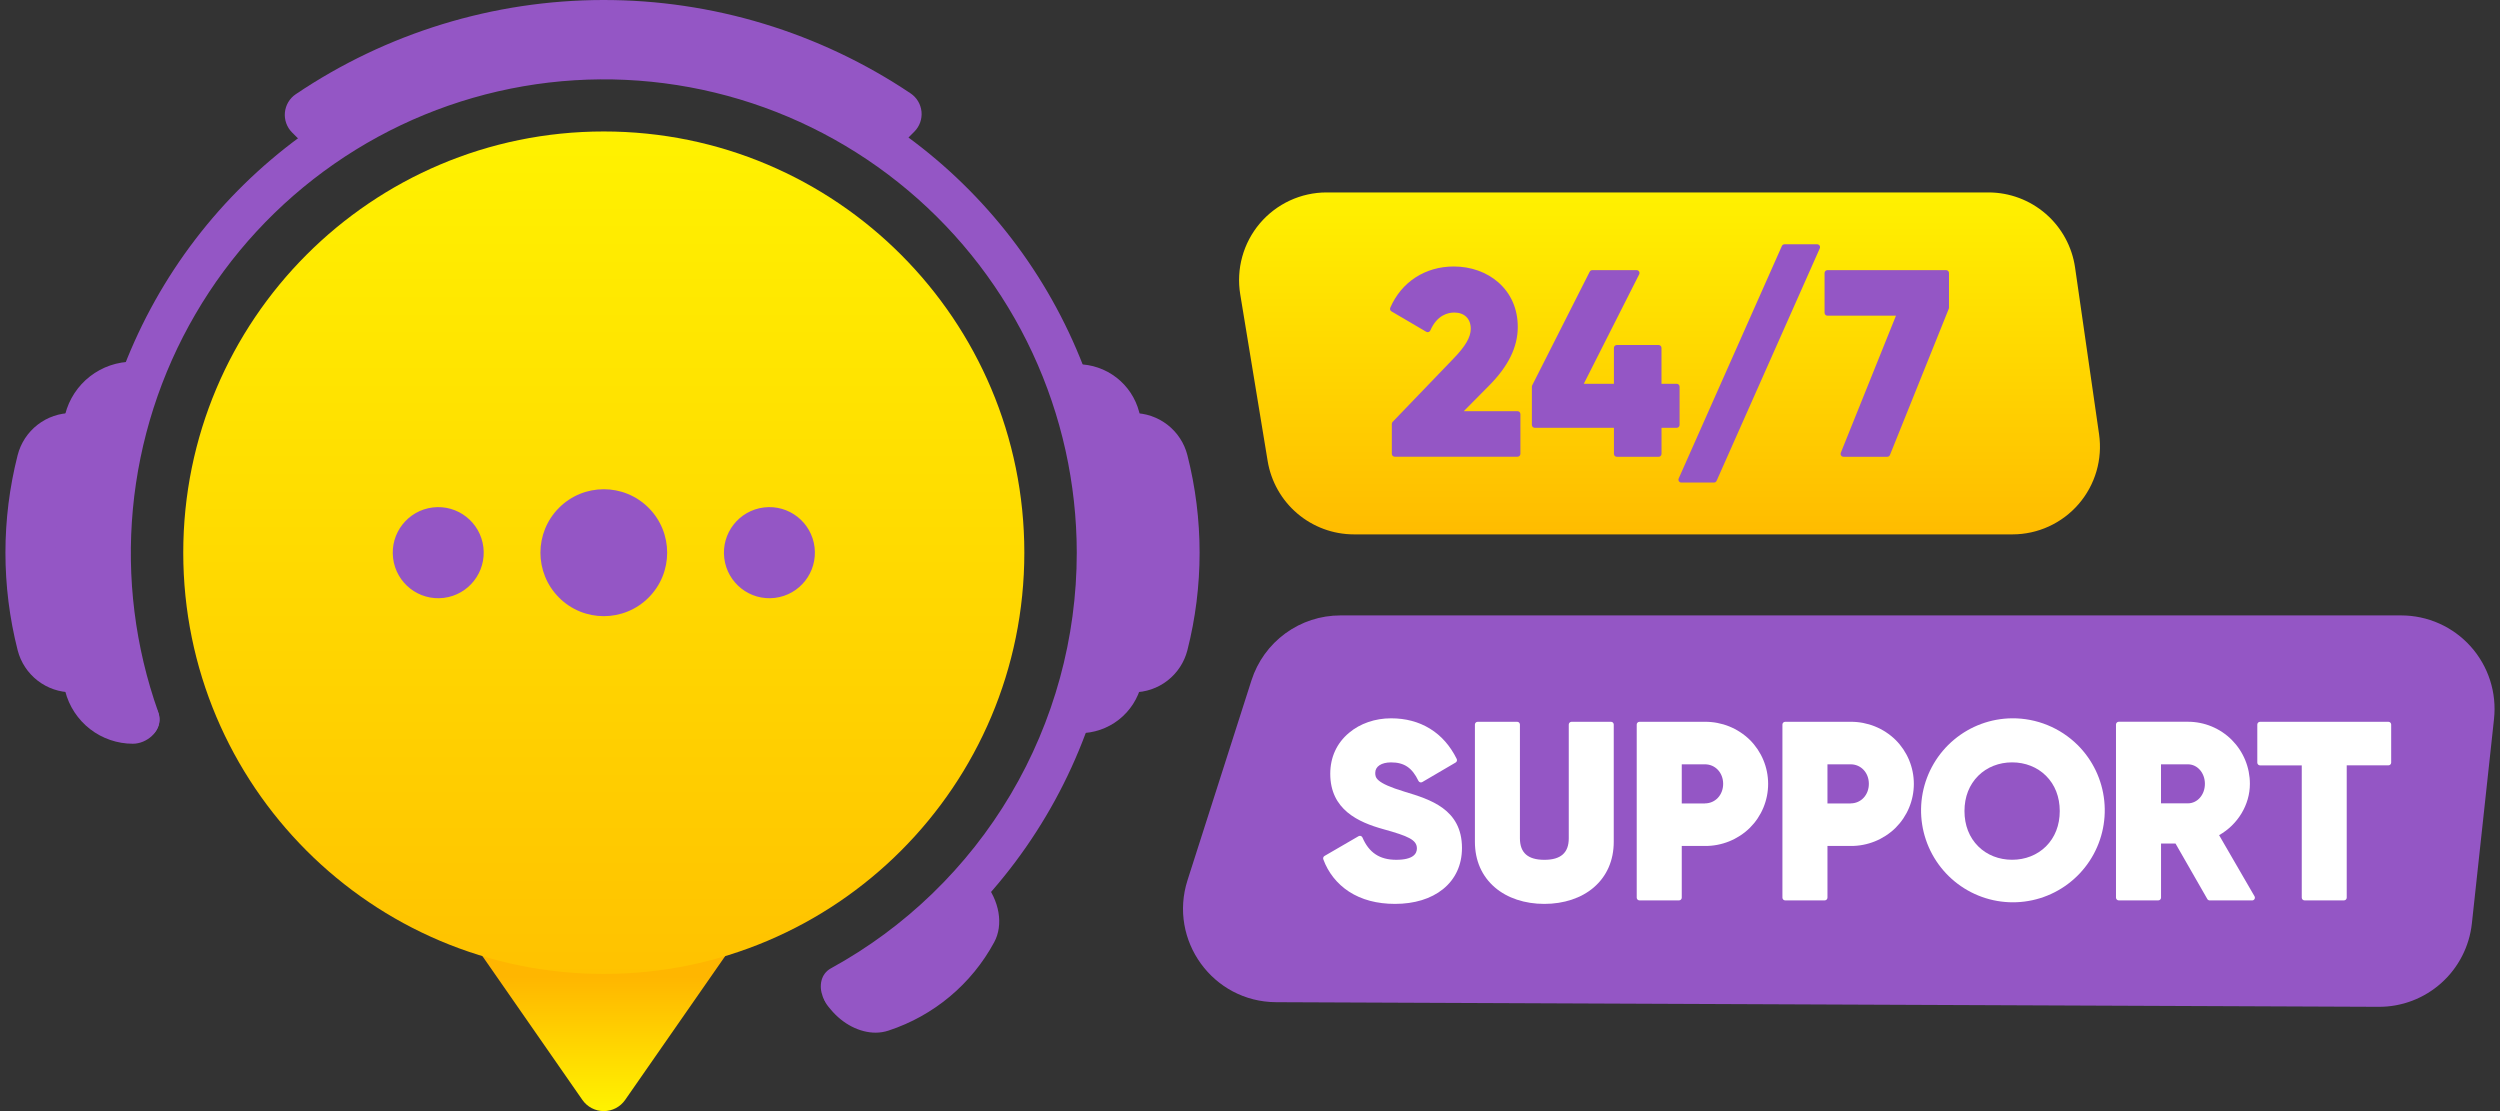
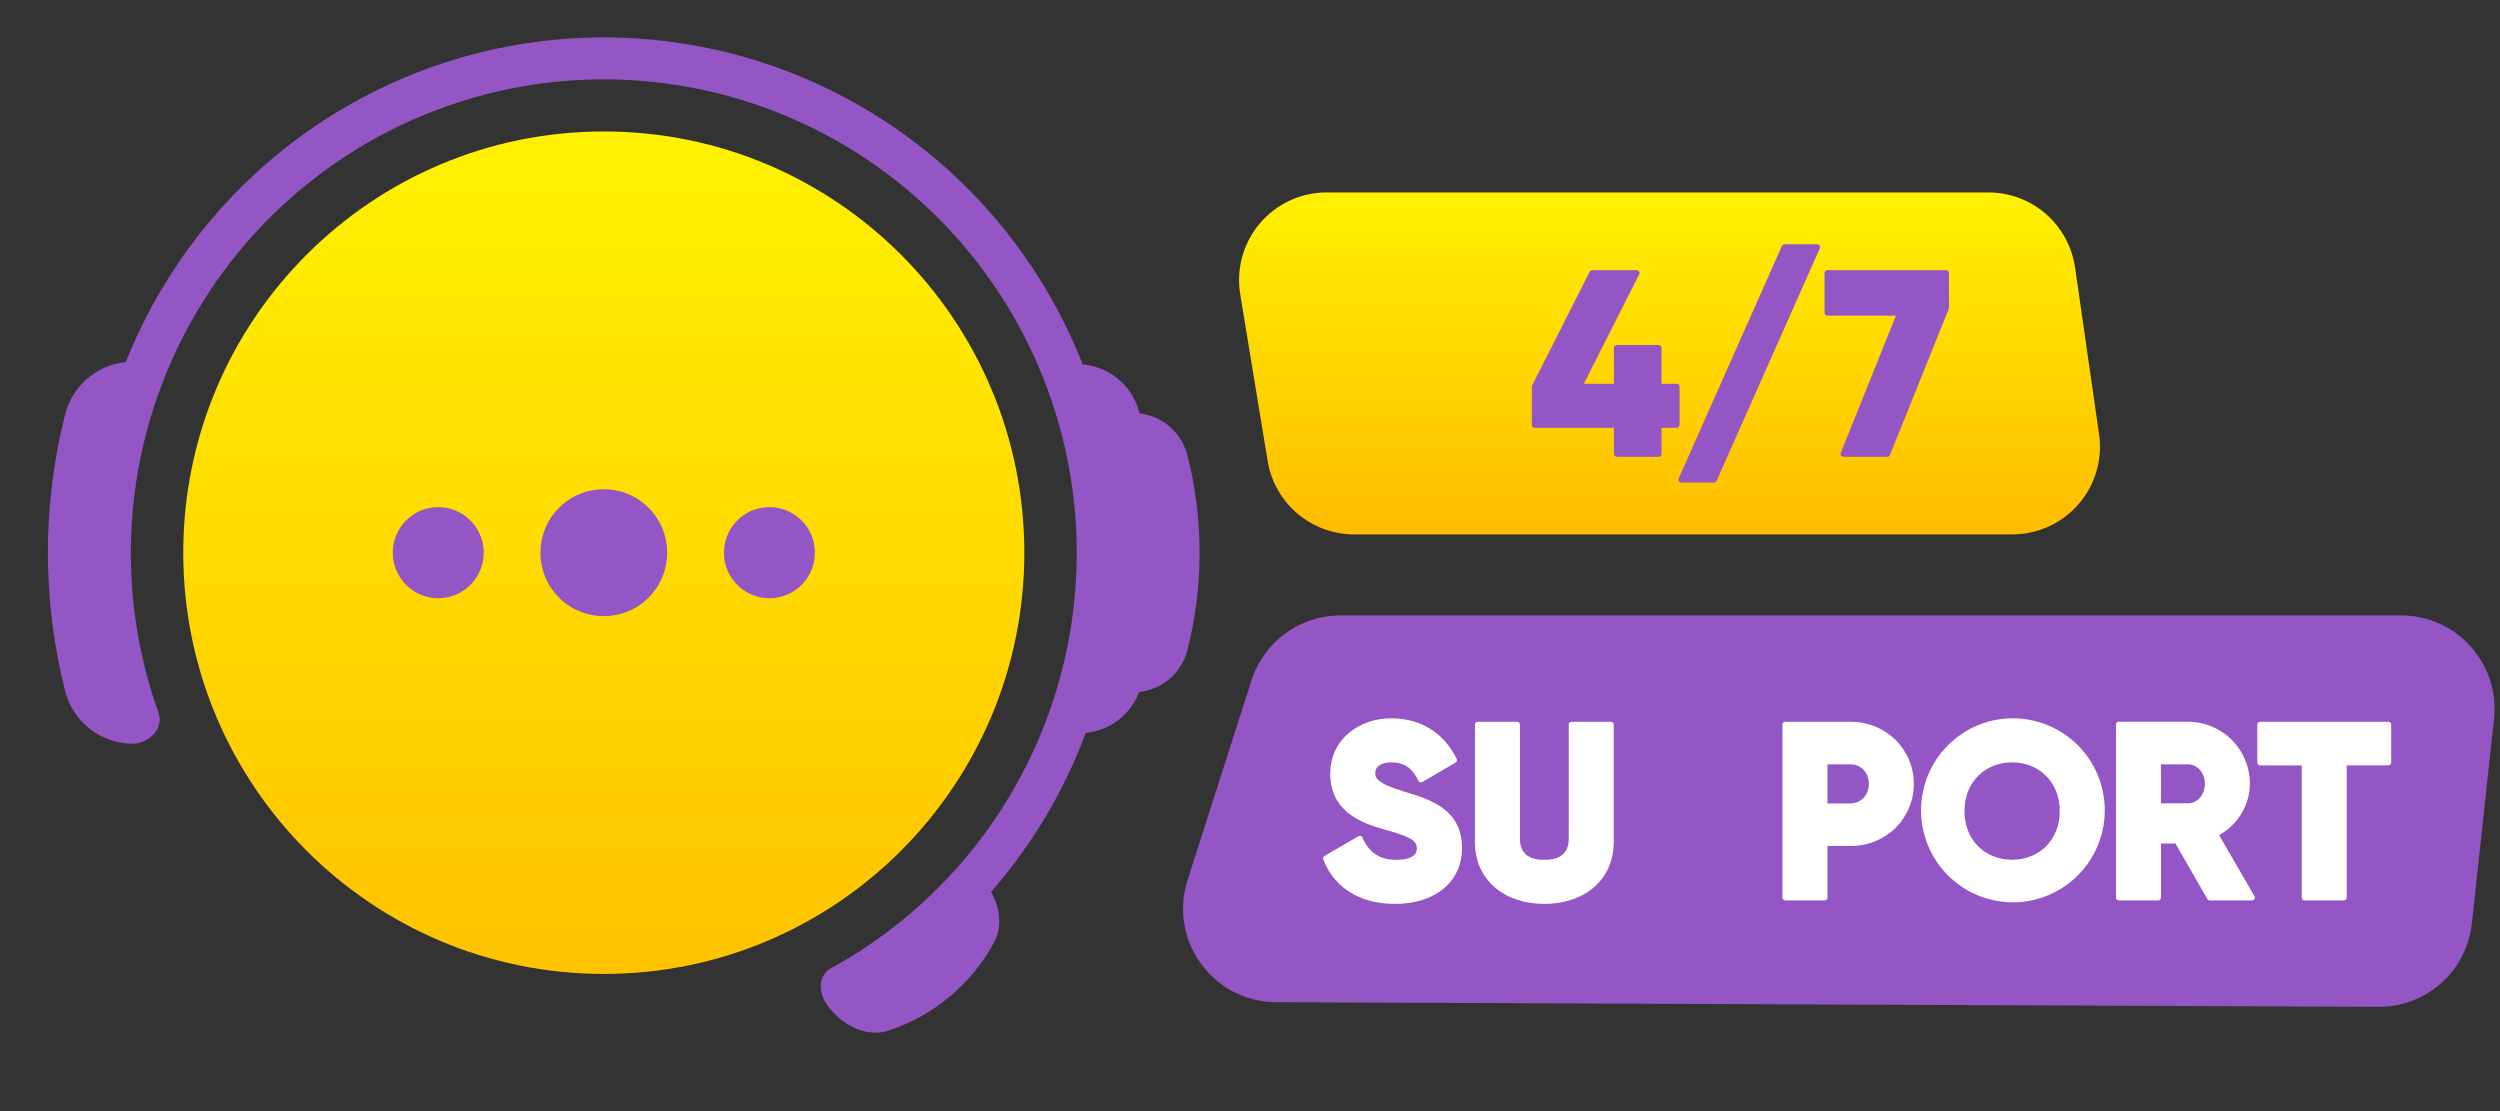
<svg xmlns="http://www.w3.org/2000/svg" width="225" height="100" viewBox="0 0 225 100" fill="none">
  <rect x="0" y="0" width="225" height="100" fill="#333333" stroke="none" />
  <g id="Group 721">
    <path id="Vector" d="M112.633 61.231L106.878 79.215C105.142 84.631 109.165 90.171 114.844 90.197L214.082 90.614C216.159 90.623 218.166 89.861 219.715 88.474C221.264 87.088 222.245 85.176 222.469 83.108L224.461 64.71C224.589 63.535 224.467 62.347 224.106 61.222C223.744 60.098 223.15 59.062 222.362 58.182C221.574 57.303 220.611 56.6 219.533 56.118C218.456 55.637 217.29 55.388 216.11 55.388H120.632C118.853 55.388 117.12 55.953 115.682 57.004C114.244 58.054 113.177 59.534 112.633 61.231Z" fill="#9456C5" />
-     <path id="Vector_2" d="M29.372 14.084C29.079 14.084 28.788 14.026 28.516 13.914C28.245 13.801 27.998 13.636 27.791 13.427L26.286 11.921C26.053 11.688 25.874 11.405 25.762 11.094C25.651 10.783 25.61 10.451 25.641 10.122C25.673 9.793 25.777 9.476 25.945 9.191C26.114 8.908 26.343 8.664 26.617 8.48C34.791 2.965 44.419 0.014 54.274 4.63228e-05C64.129 -0.013 73.765 2.912 81.954 8.404C82.228 8.588 82.459 8.831 82.628 9.115C82.798 9.399 82.903 9.717 82.935 10.046C82.967 10.376 82.926 10.708 82.815 11.02C82.703 11.331 82.524 11.614 82.291 11.848L80.902 13.239C80.533 13.608 80.046 13.837 79.527 13.885C79.008 13.933 78.488 13.797 78.058 13.502C77.627 13.207 77.314 12.77 77.171 12.268C77.027 11.766 77.064 11.229 77.274 10.751C70.314 6.641 62.381 4.477 54.302 4.483C46.222 4.49 38.293 6.668 31.34 10.789C31.522 11.13 31.613 11.513 31.604 11.9C31.595 12.287 31.486 12.666 31.287 12.998C31.089 13.33 30.808 13.605 30.472 13.796C30.136 13.987 29.756 14.088 29.369 14.088L29.372 14.084Z" fill="#9456C5" />
    <path id="Vector_3" d="M75.679 90.654C75.02 90.654 74.447 90.759 74.044 89.685C73.681 88.72 73.879 87.646 74.781 87.15C81.481 83.478 87.071 78.067 90.964 71.486C94.857 64.905 96.91 57.395 96.909 49.746C96.904 43.534 95.544 37.399 92.925 31.768C90.305 26.138 86.489 21.149 81.743 17.151C76.998 13.152 71.437 10.241 65.45 8.62C59.464 6.999 53.196 6.707 47.085 7.766C40.975 8.825 35.169 11.208 30.074 14.75C24.979 18.291 20.718 22.904 17.59 28.268C14.461 33.631 12.54 39.614 11.961 45.798C11.382 51.983 12.159 58.219 14.238 64.071C14.325 64.303 14.364 64.55 14.355 64.798C14.346 65.046 14.287 65.289 14.183 65.513C14.079 65.738 13.931 65.94 13.749 66.107C13.566 66.274 13.352 66.403 13.119 66.486C12.886 66.569 12.638 66.605 12.391 66.592C12.144 66.578 11.902 66.516 11.68 66.408C11.457 66.3 11.258 66.148 11.095 65.962C10.931 65.776 10.806 65.56 10.727 65.325C7.755 56.98 7.233 47.956 9.221 39.322C11.209 30.689 15.624 22.806 21.945 16.607C28.265 10.408 36.227 6.153 44.886 4.344C53.546 2.535 62.541 3.249 70.809 6.4C79.076 9.552 86.269 15.01 91.537 22.128C96.804 29.246 99.926 37.727 100.532 46.566C101.139 55.406 99.205 64.234 94.959 72.007C90.713 79.78 84.332 86.172 76.573 90.427C76.299 90.577 75.992 90.655 75.679 90.654Z" fill="#9456C5" />
    <path id="Vector_4" d="M11.963 66.936C10.567 66.938 9.21 66.474 8.106 65.618C7.003 64.762 6.215 63.562 5.868 62.208C3.788 54.029 3.788 45.458 5.868 37.279C6.215 35.925 7.003 34.725 8.106 33.869C9.21 33.013 10.567 32.549 11.963 32.551C12.26 32.545 12.555 32.599 12.832 32.709C13.108 32.819 13.36 32.983 13.572 33.191C13.785 33.4 13.953 33.649 14.069 33.923C14.184 34.198 14.243 34.493 14.243 34.791C14.243 35.089 14.184 35.383 14.069 35.658C13.953 35.933 13.785 36.182 13.572 36.39C13.36 36.599 13.108 36.763 12.832 36.873C12.555 36.983 12.26 37.036 11.963 37.03C11.56 37.029 11.168 37.161 10.849 37.408C10.53 37.654 10.302 38 10.201 38.39C8.306 45.84 8.306 53.647 10.201 61.096C10.302 61.487 10.53 61.833 10.849 62.079C11.168 62.325 11.56 62.458 11.963 62.456C13.197 62.456 14.228 63.485 14.346 64.621C14.472 65.852 13.197 66.936 11.963 66.936Z" fill="#9456C5" />
-     <path id="Vector_5" d="M6.828 62.309H6.468C5.351 62.31 4.265 61.938 3.381 61.252C2.498 60.567 1.868 59.606 1.589 58.522C0.123 52.76 0.123 46.721 1.589 40.958C1.868 39.874 2.498 38.913 3.381 38.228C4.265 37.542 5.351 37.17 6.468 37.171V41.659C6.343 41.658 6.222 41.699 6.123 41.775C6.024 41.85 5.954 41.957 5.922 42.078C4.643 47.11 4.643 52.384 5.922 57.416C5.954 57.537 6.025 57.643 6.123 57.719C6.222 57.794 6.344 57.835 6.468 57.834H6.828V62.309Z" fill="#9456C5" />
    <path id="Vector_6" d="M101.986 62.309H101.626V57.832H101.986C102.11 57.834 102.231 57.793 102.33 57.718C102.429 57.642 102.5 57.535 102.532 57.415C103.812 52.383 103.812 47.109 102.532 42.076C102.5 41.956 102.429 41.849 102.33 41.773C102.231 41.698 102.11 41.657 101.986 41.658V37.175C103.103 37.173 104.19 37.545 105.073 38.23C105.957 38.916 106.587 39.877 106.864 40.962C108.331 46.724 108.331 52.764 106.864 58.526C106.586 59.61 105.955 60.57 105.072 61.255C104.189 61.94 103.103 62.31 101.986 62.309Z" fill="#9456C5" />
    <path id="Vector_7" d="M78.808 92.94C77.387 92.94 75.87 92.184 74.765 90.853L74.535 90.577C74.169 90.119 73.998 89.536 74.056 88.953C74.115 88.37 74.399 87.833 74.848 87.457C75.298 87.082 75.876 86.898 76.459 86.944C77.043 86.991 77.585 87.265 77.969 87.707L78.199 87.985C78.349 88.174 78.54 88.328 78.757 88.435C81.6 87.456 83.985 85.463 85.456 82.836C85.389 82.603 85.27 82.387 85.109 82.206C84.737 81.749 84.559 81.163 84.615 80.576C84.672 79.989 84.957 79.448 85.409 79.07C85.861 78.692 86.444 78.508 87.031 78.558C87.617 78.608 88.161 78.887 88.543 79.336C89.961 81.039 90.334 83.241 89.47 84.814C87.433 88.576 84.037 91.414 79.977 92.749C79.6 92.875 79.206 92.94 78.808 92.94Z" fill="#9456C5" />
    <path id="Vector_8" d="M97.156 65.987H96.603V61.971H97.156C97.541 61.973 97.915 61.846 98.218 61.609C98.522 61.373 98.737 61.04 98.829 60.666C100.631 53.244 100.568 45.489 98.647 38.097C98.55 37.726 98.334 37.398 98.031 37.163C97.729 36.929 97.358 36.8 96.976 36.798V32.781C98.245 32.782 99.478 33.205 100.482 33.983C101.486 34.76 102.205 35.849 102.525 37.079C104.616 45.117 104.684 53.548 102.724 61.618C102.421 62.867 101.706 63.977 100.696 64.77C99.686 65.562 98.439 65.991 97.156 65.987Z" fill="#9456C5" />
-     <path id="Vector_9" d="M65.991 85.007C67.217 83.244 65.629 80.889 63.54 81.379C57.489 82.79 51.195 82.79 45.144 81.379C43.055 80.889 41.467 83.244 42.693 85.007L52.416 98.994C52.632 99.305 52.92 99.558 53.255 99.733C53.59 99.908 53.962 99.999 54.339 99.999C54.717 99.999 55.089 99.908 55.424 99.733C55.758 99.558 56.046 99.305 56.262 98.994L65.991 85.007Z" fill="url(#paint0_linear_1128_47196)" />
    <path id="Vector_10" d="M54.342 87.654C75.245 87.654 92.19 70.681 92.19 49.743C92.19 28.805 75.245 11.832 54.342 11.832C33.438 11.832 16.493 28.805 16.493 49.743C16.493 70.681 33.438 87.654 54.342 87.654Z" fill="url(#paint1_linear_1128_47196)" />
    <path id="Vector_11" d="M58.374 53.782C60.602 51.551 60.602 47.935 58.374 45.704C56.147 43.474 52.537 43.474 50.31 45.704C48.083 47.935 48.083 51.551 50.31 53.782C52.537 56.013 56.147 56.013 58.374 53.782Z" fill="#9456C5" />
    <path id="Vector_12" d="M39.935 53.81C42.179 53.537 43.777 51.493 43.504 49.245C43.231 46.997 41.19 45.397 38.946 45.671C36.702 45.944 35.104 47.988 35.378 50.236C35.651 52.483 37.691 54.084 39.935 53.81Z" fill="#9456C5" />
    <path id="Vector_13" d="M69.742 53.81C71.986 53.537 73.583 51.493 73.31 49.245C73.037 46.997 70.996 45.397 68.752 45.671C66.508 45.944 64.911 47.988 65.184 50.236C65.457 52.483 67.497 54.084 69.742 53.81Z" fill="#9456C5" />
    <path id="Vector_14" d="M181.12 48.094H121.859C119.992 48.094 118.186 47.429 116.762 46.219C115.339 45.008 114.391 43.331 114.088 41.486L111.621 26.49C111.435 25.361 111.497 24.205 111.802 23.102C112.107 21.999 112.648 20.976 113.387 20.103C114.127 19.231 115.047 18.53 116.084 18.049C117.121 17.568 118.25 17.319 119.392 17.319H178.961C180.855 17.319 182.686 18.003 184.118 19.245C185.55 20.487 186.487 22.204 186.757 24.082L188.916 39.077C189.077 40.197 188.996 41.338 188.679 42.424C188.361 43.509 187.814 44.514 187.075 45.369C186.335 46.224 185.421 46.91 184.393 47.38C183.366 47.851 182.25 48.094 181.12 48.094Z" fill="url(#paint2_linear_1128_47196)" />
-     <path id="Vector_15" d="M136.575 37.007H131.738L133.995 34.727C135.747 32.97 136.599 31.237 136.599 29.428C136.599 27.803 135.991 26.415 134.848 25.411C133.797 24.491 132.373 23.984 130.839 23.984C128.265 23.984 126.129 25.376 125.123 27.698C125.099 27.756 125.097 27.821 125.116 27.881C125.136 27.941 125.176 27.991 125.23 28.023L128.364 29.861C128.396 29.879 128.431 29.891 128.467 29.895C128.504 29.898 128.54 29.895 128.575 29.883C128.61 29.872 128.642 29.853 128.668 29.828C128.695 29.803 128.717 29.773 128.731 29.74C129.339 28.338 130.341 28.129 130.886 28.129C131.801 28.129 132.369 28.689 132.369 29.591C132.369 30.343 131.883 31.176 130.793 32.295L125.337 37.969C125.291 38.017 125.265 38.081 125.265 38.148V40.844C125.265 40.913 125.292 40.979 125.341 41.028C125.39 41.077 125.456 41.105 125.525 41.105H136.576C136.646 41.105 136.712 41.077 136.761 41.028C136.809 40.979 136.837 40.913 136.837 40.844V37.265C136.836 37.196 136.808 37.13 136.759 37.081C136.71 37.033 136.644 37.006 136.575 37.007Z" fill="#9456C5" />
    <path id="Vector_16" d="M151.162 38.242V34.801C151.162 34.731 151.134 34.665 151.086 34.616C151.037 34.567 150.97 34.54 150.901 34.54H149.534V31.312C149.534 31.243 149.507 31.177 149.458 31.128C149.409 31.079 149.343 31.051 149.274 31.051H145.512C145.443 31.051 145.377 31.079 145.328 31.128C145.279 31.177 145.252 31.243 145.252 31.312V34.541H142.541L147.528 24.685C147.547 24.646 147.556 24.602 147.554 24.558C147.552 24.515 147.538 24.472 147.515 24.435C147.493 24.397 147.461 24.366 147.423 24.345C147.384 24.323 147.342 24.311 147.298 24.311H143.305C143.257 24.311 143.21 24.324 143.17 24.349C143.129 24.374 143.096 24.409 143.074 24.451L137.897 34.683C137.879 34.719 137.869 34.759 137.869 34.8V38.242C137.869 38.311 137.897 38.378 137.946 38.427C137.994 38.476 138.061 38.503 138.13 38.503H145.254V40.851C145.254 40.92 145.282 40.986 145.331 41.035C145.379 41.084 145.446 41.112 145.515 41.112H149.276C149.345 41.112 149.412 41.084 149.46 41.035C149.509 40.986 149.537 40.92 149.537 40.851V38.503H150.904C150.973 38.502 151.038 38.475 151.086 38.426C151.135 38.377 151.162 38.311 151.162 38.242Z" fill="#9456C5" />
    <path id="Vector_17" d="M163.546 21.984H160.606C160.556 21.985 160.507 21.999 160.465 22.027C160.423 22.054 160.39 22.093 160.37 22.138L151.081 43.066C151.064 43.106 151.057 43.149 151.061 43.191C151.064 43.234 151.079 43.275 151.102 43.311C151.125 43.347 151.157 43.377 151.195 43.397C151.232 43.418 151.274 43.429 151.317 43.43H154.257C154.307 43.429 154.356 43.415 154.398 43.388C154.44 43.36 154.473 43.322 154.493 43.276L163.782 22.348C163.799 22.308 163.806 22.265 163.802 22.223C163.798 22.18 163.784 22.139 163.761 22.103C163.738 22.067 163.706 22.037 163.668 22.017C163.631 21.996 163.589 21.985 163.546 21.984Z" fill="#9456C5" />
    <path id="Vector_18" d="M175.15 24.311H164.472C164.403 24.311 164.337 24.338 164.288 24.387C164.239 24.436 164.211 24.502 164.211 24.571V28.152C164.211 28.221 164.239 28.288 164.288 28.337C164.337 28.386 164.403 28.413 164.472 28.413H170.636L165.671 40.754C165.655 40.794 165.65 40.836 165.655 40.878C165.659 40.92 165.674 40.96 165.698 40.995C165.721 41.03 165.753 41.059 165.79 41.079C165.827 41.099 165.868 41.109 165.91 41.11H169.857C169.908 41.109 169.958 41.094 170.001 41.065C170.043 41.036 170.076 40.995 170.096 40.947L175.391 27.786C175.403 27.755 175.409 27.723 175.409 27.69V24.569C175.409 24.5 175.381 24.435 175.332 24.386C175.284 24.338 175.218 24.311 175.15 24.311Z" fill="#9456C5" />
    <path id="Vector_19" d="M126.398 71.248C123.773 70.453 123.773 69.972 123.773 69.548C123.773 68.981 124.33 68.615 125.193 68.615C126.379 68.615 127.093 69.097 127.659 70.279C127.675 70.309 127.696 70.337 127.722 70.359C127.748 70.381 127.778 70.398 127.811 70.408C127.843 70.418 127.877 70.421 127.911 70.417C127.945 70.413 127.977 70.402 128.007 70.385L131.008 68.627C131.062 68.595 131.102 68.544 131.119 68.484C131.137 68.424 131.132 68.359 131.104 68.303C130.52 67.121 129.715 66.207 128.701 65.583C127.687 64.96 126.514 64.648 125.193 64.648C123.762 64.648 122.415 65.11 121.415 65.953C120.308 66.877 119.723 68.153 119.723 69.64C119.723 72.877 122.267 74.002 124.483 74.621C126.765 75.252 127.521 75.592 127.521 76.36C127.521 76.826 127.198 77.382 125.658 77.382C124.173 77.382 123.207 76.743 122.619 75.372C122.605 75.34 122.585 75.312 122.559 75.288C122.534 75.265 122.504 75.248 122.471 75.237C122.438 75.226 122.404 75.222 122.37 75.225C122.335 75.229 122.302 75.239 122.272 75.256L119.205 77.037C119.154 77.066 119.116 77.113 119.097 77.168C119.077 77.223 119.078 77.284 119.098 77.338C119.532 78.532 120.342 79.552 121.406 80.244C122.534 80.978 123.928 81.35 125.553 81.35C127.297 81.35 128.787 80.893 129.863 80.029C130.984 79.128 131.578 77.844 131.578 76.316C131.575 72.813 128.704 71.946 126.398 71.248Z" fill="white" />
    <path id="Vector_20" d="M144.995 64.962H141.436C141.404 64.962 141.372 64.968 141.342 64.981C141.312 64.993 141.285 65.011 141.262 65.034C141.239 65.057 141.221 65.084 141.208 65.114C141.196 65.144 141.189 65.176 141.189 65.209V75.449C141.189 76.754 140.47 77.384 138.991 77.384C137.513 77.384 136.793 76.751 136.793 75.449V65.204C136.792 65.14 136.766 65.078 136.72 65.033C136.674 64.988 136.612 64.962 136.548 64.962H132.988C132.923 64.962 132.86 64.988 132.814 65.034C132.768 65.081 132.742 65.143 132.742 65.209V75.762C132.742 77.441 133.365 78.863 134.545 79.873C135.659 80.829 137.236 81.351 138.99 81.351C140.743 81.351 142.321 80.829 143.434 79.873C144.613 78.863 145.237 77.438 145.237 75.762V65.204C145.236 65.141 145.21 65.08 145.165 65.034C145.12 64.989 145.059 64.963 144.995 64.962Z" fill="white" />
-     <path id="Vector_21" d="M153.441 64.962H147.552C147.52 64.962 147.487 64.968 147.457 64.981C147.427 64.993 147.4 65.011 147.377 65.034C147.354 65.057 147.336 65.084 147.323 65.114C147.311 65.144 147.305 65.177 147.305 65.209V80.788C147.305 80.82 147.311 80.852 147.323 80.882C147.336 80.912 147.354 80.94 147.377 80.963C147.4 80.986 147.427 81.004 147.457 81.016C147.487 81.028 147.52 81.035 147.552 81.035H151.111C151.177 81.035 151.239 81.009 151.286 80.962C151.332 80.916 151.358 80.853 151.358 80.788V76.137H153.441C154.952 76.15 156.407 75.564 157.488 74.505C158.009 73.987 158.422 73.371 158.704 72.692C158.987 72.013 159.132 71.284 159.132 70.549C159.132 69.813 158.987 69.085 158.704 68.406C158.422 67.727 158.009 67.111 157.488 66.593C156.407 65.535 154.952 64.949 153.441 64.962ZM153.441 72.309H151.358V68.788H153.441C154.377 68.788 155.084 69.544 155.084 70.545C155.084 71.545 154.377 72.305 153.441 72.305V72.309Z" fill="white" />
    <path id="Vector_22" d="M166.554 64.962H160.665C160.6 64.962 160.537 64.988 160.49 65.034C160.444 65.081 160.418 65.144 160.418 65.209V80.788C160.418 80.853 160.444 80.916 160.49 80.962C160.537 81.009 160.6 81.035 160.665 81.035H164.224C164.29 81.035 164.353 81.009 164.399 80.962C164.445 80.916 164.472 80.853 164.472 80.788V76.137H166.555C168.066 76.15 169.521 75.564 170.602 74.505C171.123 73.987 171.536 73.371 171.818 72.692C172.101 72.013 172.246 71.284 172.246 70.549C172.246 69.813 172.101 69.085 171.818 68.406C171.536 67.727 171.123 67.111 170.602 66.593C169.521 65.535 168.065 64.949 166.554 64.962ZM166.554 72.309H164.471V68.788H166.554C167.491 68.788 168.197 69.544 168.197 70.545C168.197 71.545 167.491 72.305 166.554 72.305V72.309Z" fill="white" />
    <path id="Vector_23" d="M181.09 64.647C179.179 64.663 177.333 65.343 175.866 66.569C174.398 67.795 173.401 69.493 173.042 71.373C172.683 73.252 172.986 75.199 173.898 76.881C174.811 78.562 176.276 79.876 178.046 80.597C179.816 81.318 181.781 81.403 183.607 80.837C185.432 80.271 187.005 79.089 188.059 77.492C189.112 75.896 189.581 73.983 189.385 72.079C189.19 70.175 188.341 68.397 186.985 67.049C186.208 66.28 185.288 65.672 184.276 65.26C183.265 64.848 182.182 64.639 181.09 64.647ZM184.133 76.179C183.352 76.953 182.272 77.379 181.09 77.379C179.907 77.379 178.827 76.953 178.047 76.179C177.233 75.372 176.803 74.272 176.803 72.996C176.803 71.72 177.233 70.62 178.047 69.814C178.828 69.04 179.908 68.613 181.09 68.613C182.271 68.613 183.353 69.04 184.133 69.814C184.947 70.62 185.377 71.72 185.377 72.996C185.377 74.272 184.947 75.373 184.133 76.179Z" fill="white" />
    <path id="Vector_24" d="M199.719 75.165C201.411 74.208 202.49 72.419 202.49 70.548C202.492 69.814 202.349 69.086 202.069 68.407C201.789 67.728 201.378 67.111 200.86 66.591C200.341 66.072 199.725 65.66 199.047 65.38C198.369 65.1 197.643 64.956 196.909 64.958H190.687C190.621 64.958 190.558 64.984 190.512 65.03C190.466 65.077 190.44 65.139 190.439 65.205V80.788C190.44 80.853 190.466 80.916 190.512 80.963C190.558 81.009 190.621 81.035 190.687 81.035H194.246C194.311 81.035 194.374 81.009 194.421 80.963C194.467 80.916 194.493 80.853 194.493 80.788V75.918H195.796L198.66 80.915C198.682 80.953 198.713 80.984 198.751 81.005C198.788 81.027 198.831 81.038 198.874 81.038H202.694C202.737 81.038 202.779 81.027 202.817 81.005C202.854 80.983 202.885 80.952 202.907 80.914C202.929 80.877 202.94 80.834 202.94 80.791C202.94 80.747 202.929 80.705 202.907 80.667L199.719 75.165ZM194.49 68.788H196.909C197.768 68.788 198.441 69.56 198.441 70.545C198.441 71.53 197.768 72.301 196.909 72.301H194.49V68.788Z" fill="white" />
    <path id="Vector_25" d="M214.962 64.962H203.405C203.339 64.962 203.276 64.988 203.23 65.034C203.184 65.081 203.157 65.143 203.157 65.209V68.637C203.157 68.703 203.184 68.766 203.23 68.812C203.276 68.859 203.339 68.885 203.405 68.885H207.158V80.787C207.158 80.853 207.184 80.916 207.231 80.962C207.277 81.008 207.34 81.034 207.405 81.034H210.964C211.029 81.033 211.09 81.006 211.135 80.96C211.18 80.914 211.206 80.852 211.205 80.787V68.881H214.959C215.025 68.881 215.087 68.855 215.134 68.808C215.18 68.762 215.206 68.699 215.206 68.633V65.204C215.205 65.14 215.179 65.079 215.133 65.034C215.087 64.988 215.026 64.963 214.962 64.962Z" fill="white" />
  </g>
  <defs>
    <linearGradient id="paint0_linear_1128_47196" x1="54.342" y1="99.783" x2="54.342" y2="87.902" gradientUnits="userSpaceOnUse">
      <stop stop-color="#FFF200" />
      <stop offset="1" stop-color="#FFB600" />
    </linearGradient>
    <linearGradient id="paint1_linear_1128_47196" x1="54.342" y1="11.614" x2="54.342" y2="107.14" gradientUnits="userSpaceOnUse">
      <stop stop-color="#FFF200" />
      <stop offset="1" stop-color="#FFB600" />
    </linearGradient>
    <linearGradient id="paint2_linear_1128_47196" x1="150.256" y1="16.878" x2="150.256" y2="51.33" gradientUnits="userSpaceOnUse">
      <stop stop-color="#FFF200" />
      <stop offset="1" stop-color="#FFB600" />
    </linearGradient>
  </defs>
</svg>